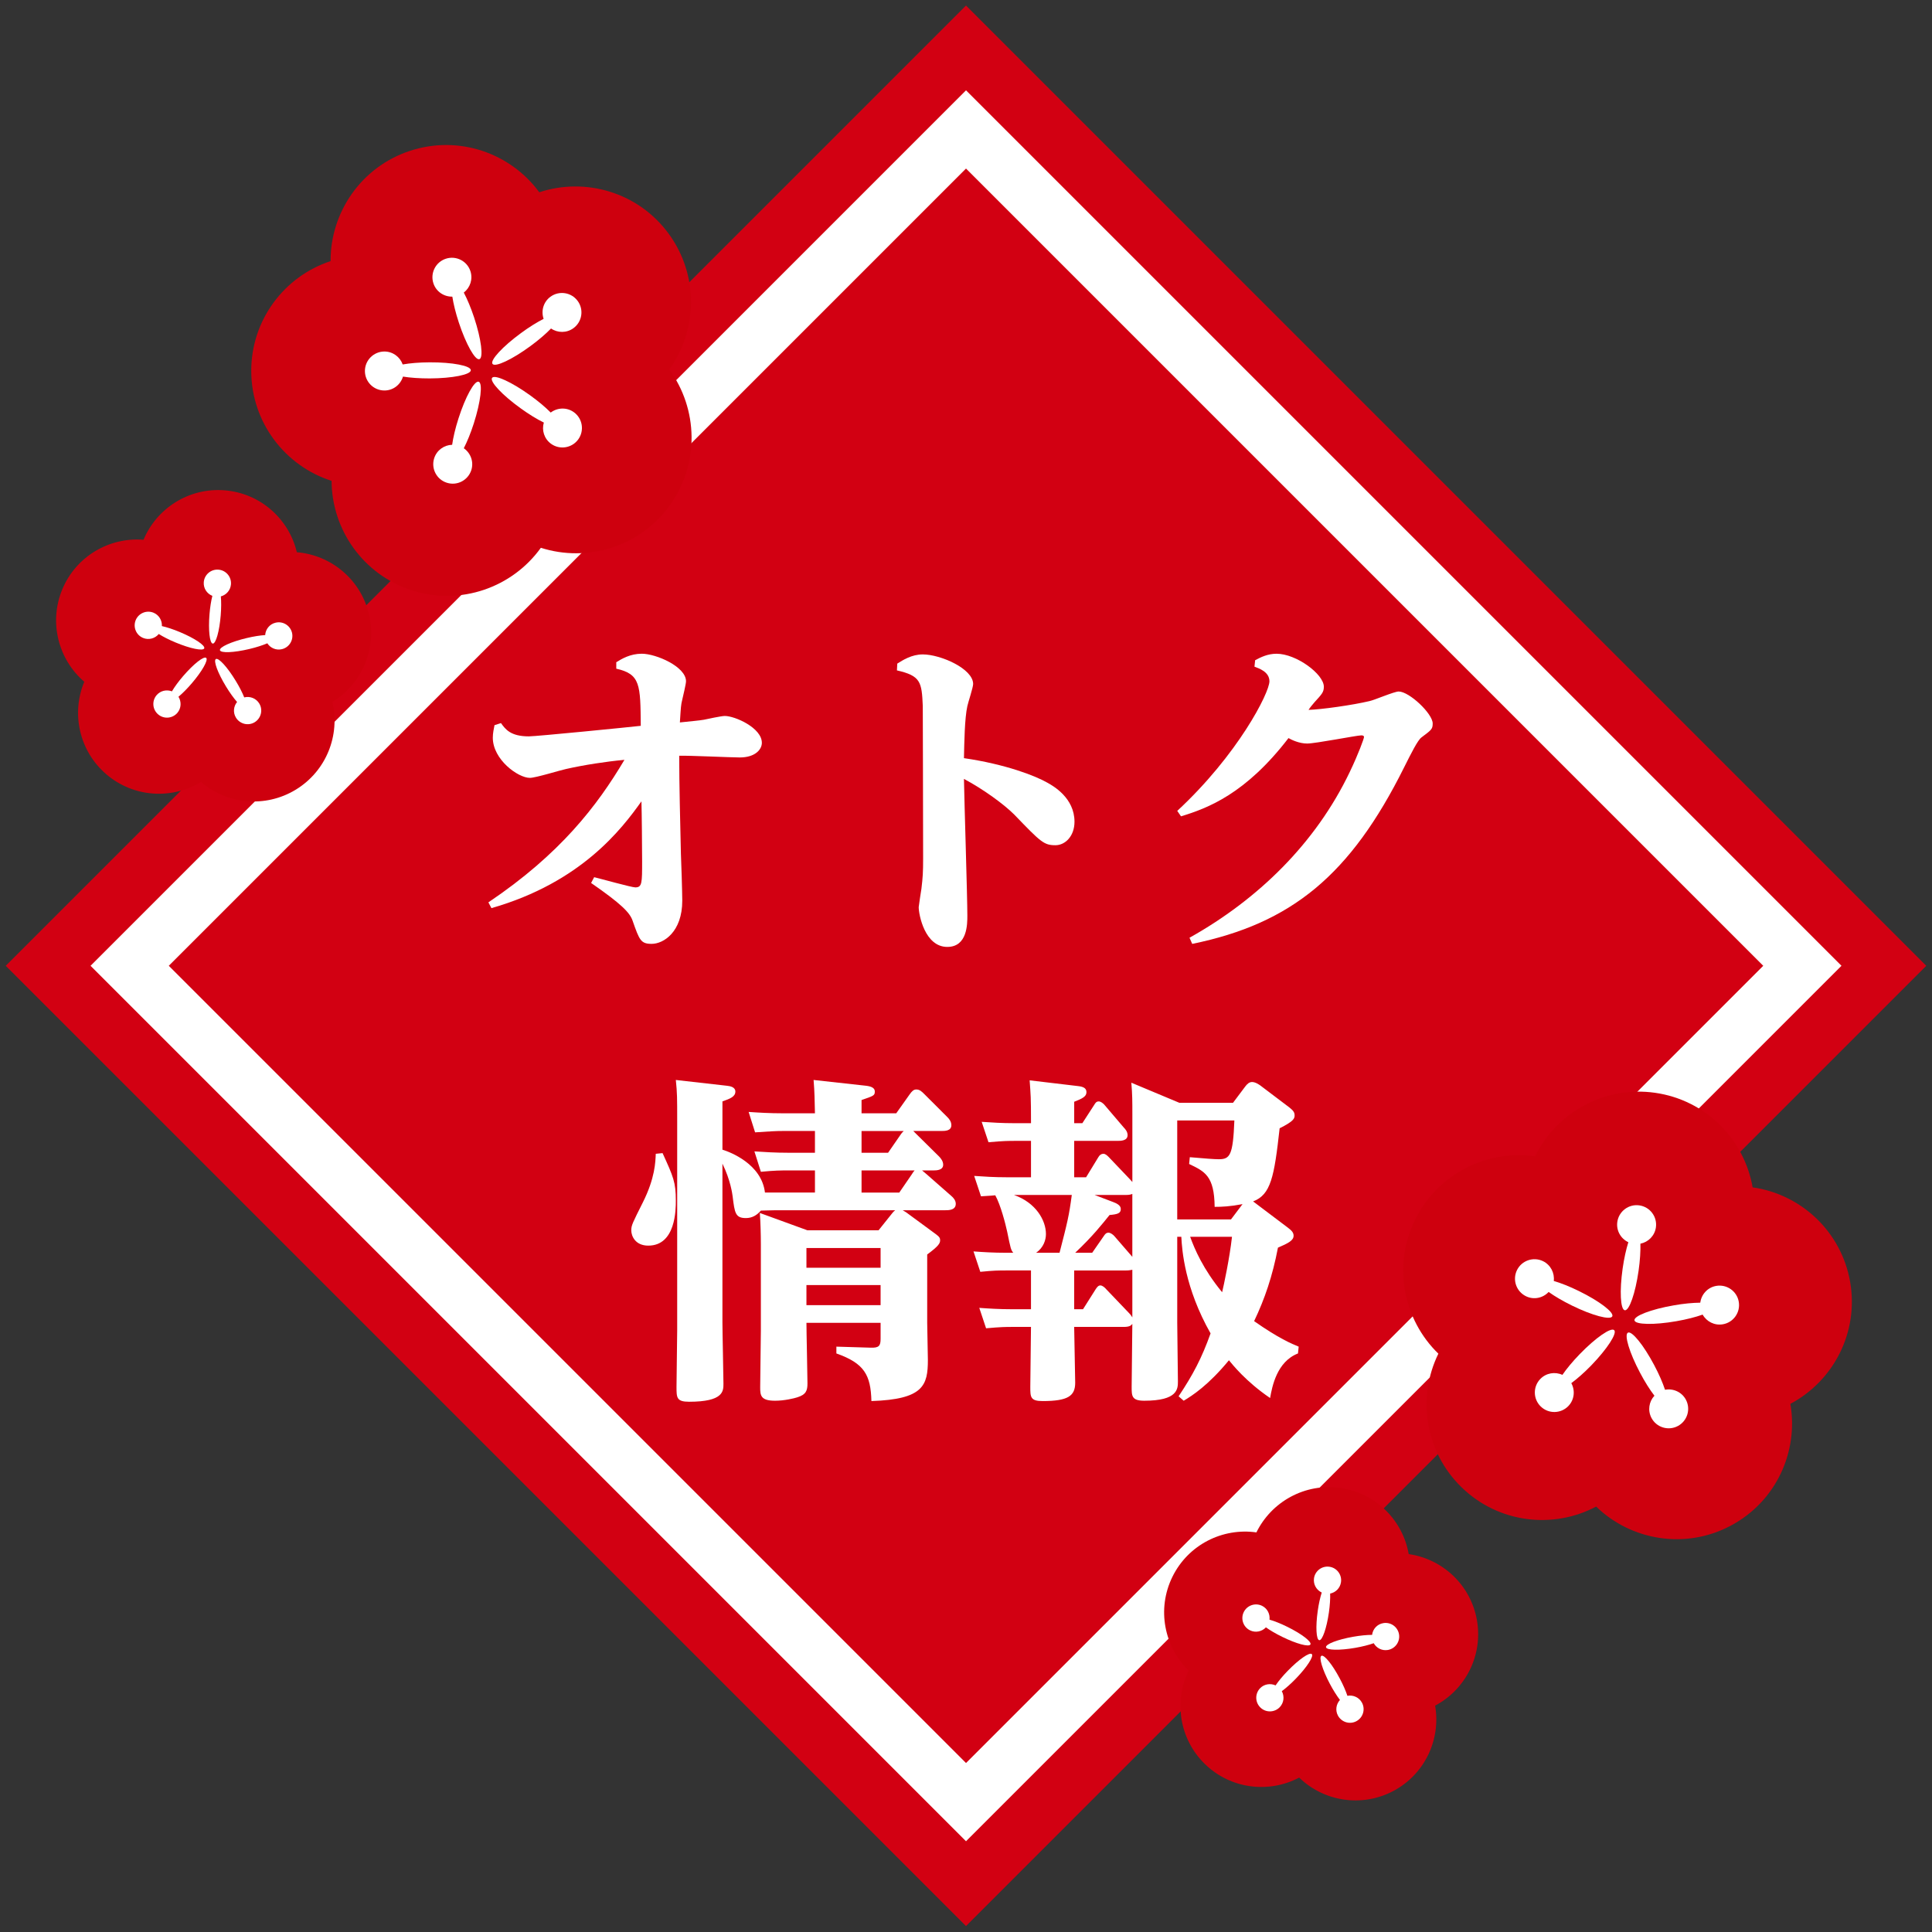
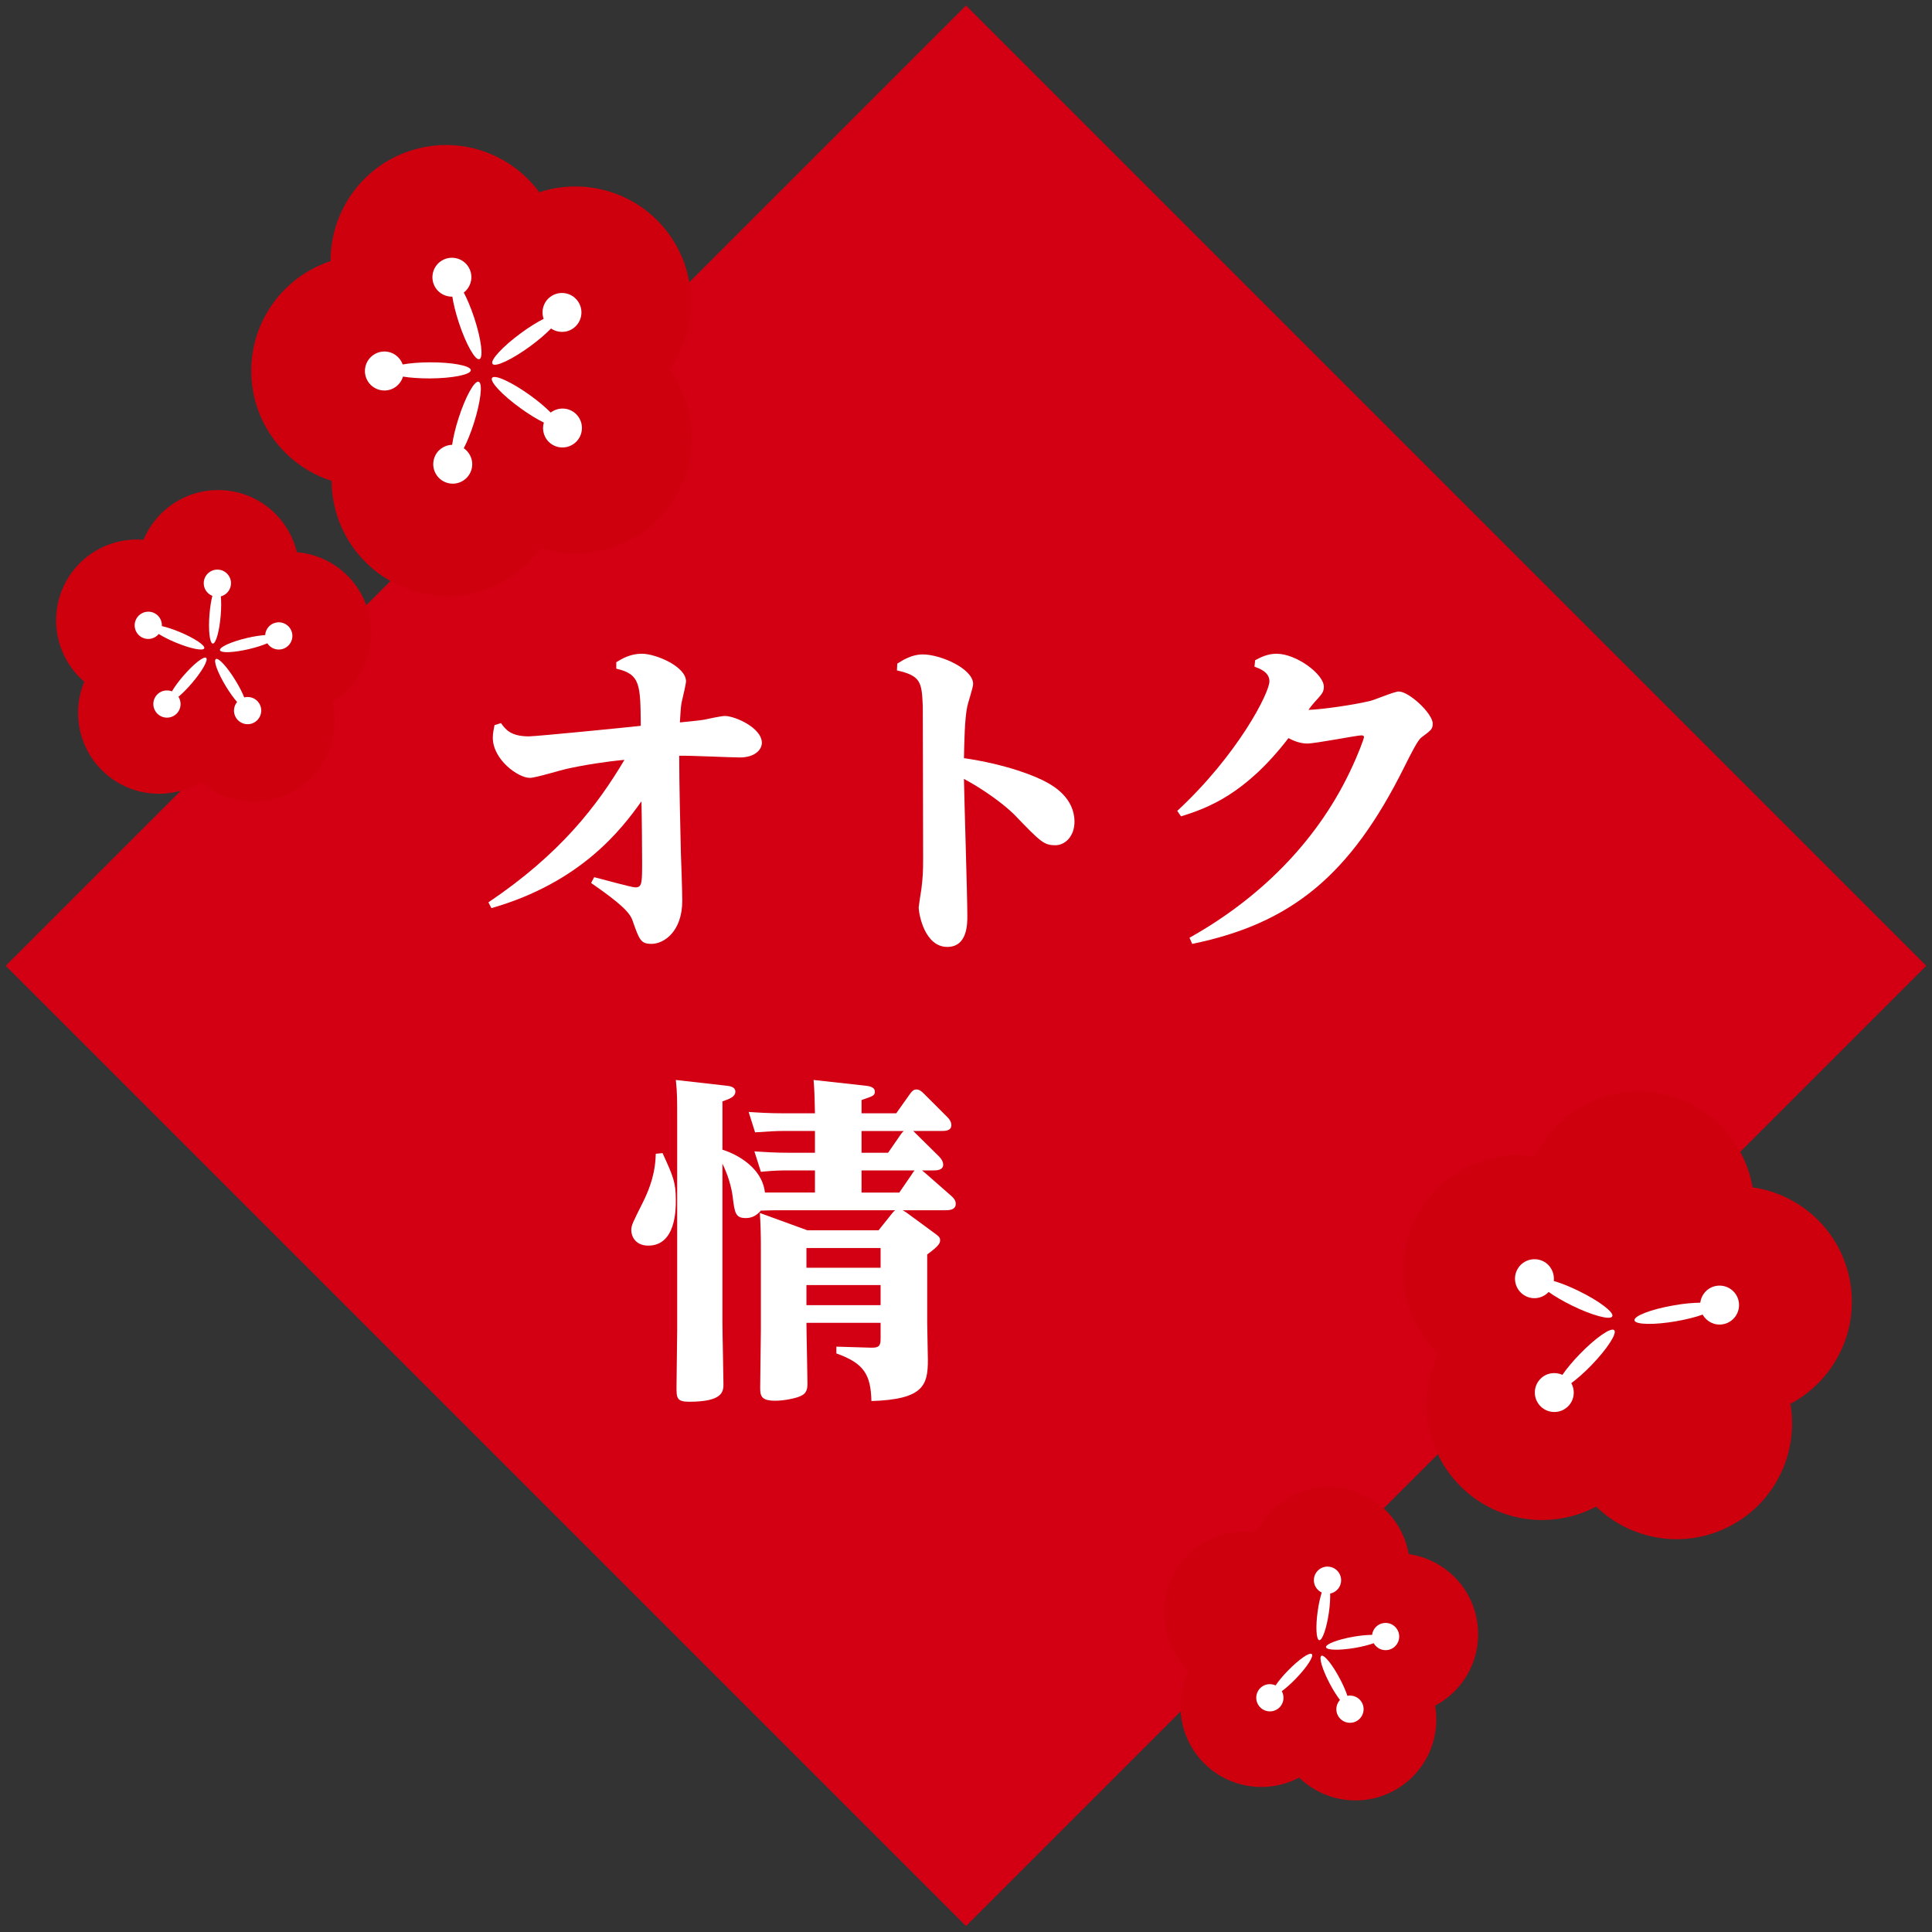
<svg xmlns="http://www.w3.org/2000/svg" version="1.1" id="レイヤー_1" x="0px" y="0px" width="244.414px" height="244.414px" viewBox="0 0 244.414 244.414" xml:space="preserve">
  <rect x="0" y="0" width="244.414" height="244.414" fill="#333333" stroke="none" />
  <g>
    <g>
      <rect x="36.294" y="36.294" transform="matrix(0.707 0.707 -0.707 0.707 122.207 -50.62)" fill="#D20012" width="171.827" height="171.827" />
-       <rect x="47.38" y="47.38" transform="matrix(0.707 0.707 -0.707 0.707 122.209 -50.62)" fill="none" stroke="#FFFFFF" stroke-width="7" stroke-miterlimit="10" width="149.654" height="149.654" />
      <g>
        <g>
          <path fill="#FFFFFF" d="M77.965,83.778c0.688-0.43,1.764-1.076,3.227-1.076c1.808,0,5.594,1.635,5.594,3.485 c0,0.344-0.387,1.937-0.474,2.324c-0.172,0.688-0.172,0.904-0.301,2.883c2.022-0.215,2.238-0.215,3.055-0.344 c0.387-0.086,2.195-0.474,2.625-0.474c1.291,0,4.69,1.506,4.69,3.399c0,0.817-0.817,1.85-2.797,1.85 c-1.076,0-6.454-0.258-7.659-0.215c0,3.657,0.129,8.477,0.215,12.393c0.043,0.86,0.172,4.991,0.172,5.938 c0,3.959-2.367,5.465-3.873,5.465c-1.377,0-1.549-0.474-2.41-2.926c-0.344-1.033-1.463-2.151-5.25-4.776l0.387-0.732 c0.731,0.172,4.733,1.291,5.207,1.291c0.86,0,0.86-0.559,0.86-3.313c0-1.334-0.043-6.326-0.086-7.573 c-2.453,3.442-7.573,10.241-18.976,13.511l-0.387-0.731c9.079-6.11,13.77-12.221,17.212-18.03 c-2.324,0.215-5.121,0.646-7.401,1.162c-0.645,0.129-3.83,1.119-4.561,1.119c-1.506,0-4.69-2.324-4.69-5.078 c0-0.603,0.129-1.119,0.215-1.592l0.818-0.258c0.559,0.774,1.205,1.678,3.528,1.678c0.947,0,12.651-1.162,14.157-1.334 c-0.043-5.207-0.043-6.541-3.098-7.229V83.778z" />
          <path fill="#FFFFFF" d="M113.513,83.951c0.688-0.43,1.808-1.162,3.228-1.162c2.237,0,6.369,1.807,6.369,3.743 c0,0.431-0.646,2.367-0.732,2.797c-0.344,1.549-0.387,4.604-0.43,6.584c5.293,0.774,9.036,2.237,10.542,3.098 c0.774,0.43,3.442,1.936,3.442,4.948c0,1.807-1.162,2.969-2.41,2.969c-1.463,0-1.85-0.388-5.206-3.873 c-1.29-1.291-3.872-3.184-6.368-4.518c0.043,2.711,0.43,14.845,0.43,17.298c0,1.076,0,3.958-2.539,3.958 c-2.84,0-3.615-4.088-3.615-5.035c0-0.043,0.301-2.151,0.344-2.323c0.172-1.463,0.215-2.022,0.215-3.873 c0-5.034-0.043-18.804-0.043-19.234c-0.129-3.055-0.258-3.83-3.271-4.518L113.513,83.951z" />
          <path fill="#FFFFFF" d="M150.482,118.633c8.691-4.862,15.963-11.962,20.266-20.956c1.119-2.324,1.809-4.26,1.809-4.432 c0-0.215-0.259-0.215-0.345-0.215c-0.56,0-5.767,1.033-6.842,1.033c-1.032,0-1.979-0.473-2.366-0.688 c-5.422,7.057-10.199,8.864-13.598,9.897l-0.474-0.688c7.659-7.1,11.661-14.931,11.661-16.395c0-1.205-1.334-1.635-1.893-1.85 l0.086-0.817c0.73-0.388,1.592-0.818,2.711-0.818c2.495,0,5.98,2.582,5.98,4.174c0,0.688-0.258,0.947-1.162,1.937 c-0.215,0.258-0.559,0.646-0.774,0.99c1.593-0.043,5.595-0.603,7.745-1.119c0.604-0.129,3.099-1.205,3.658-1.205 c1.334,0,4.303,2.797,4.303,4.045c0,0.731-0.172,0.817-1.42,1.764c-0.473,0.344-1.291,1.979-2.195,3.787 c-6.798,13.641-14.242,19.75-26.807,22.333L150.482,118.633z" />
          <path fill="#FFFFFF" d="M83.82,145.878c1.377,3.013,1.678,3.7,1.678,6.024c0,1.076,0,5.68-3.485,5.68 c-1.635,0-2.151-1.205-2.151-1.936c0-0.646,0.172-0.947,1.463-3.529c1.549-3.098,1.592-5.12,1.635-6.153L83.82,145.878z M118.803,146.309c0.215,0.215,0.517,0.602,0.517,1.032c0,0.688-0.775,0.731-1.291,0.731h-1.377 c0.215,0.172,0.258,0.215,0.516,0.431l3.185,2.797c0.258,0.216,0.559,0.56,0.559,0.989c0,0.818-0.903,0.818-1.377,0.818h-5.335 l0.43,0.258l3.744,2.754c0.473,0.344,0.559,0.517,0.559,0.774c0,0.388-0.172,0.731-1.635,1.808v8.648 c0,0.732,0.086,4.002,0.086,4.69c0,3.228-0.56,4.991-7.143,5.206c-0.086-3.313-0.903-4.775-4.432-6.023v-0.861l4.303,0.13 c1.076,0.043,1.291-0.216,1.291-1.119v-2.022h-9.381c0,1.205,0.129,6.584,0.129,7.66c0,0.903-0.172,1.42-1.291,1.764 c-0.387,0.129-1.635,0.43-2.797,0.43c-1.807,0-1.894-0.645-1.894-1.678c0-1.162,0.086-6.153,0.086-7.186v-10.887 c0-1.291-0.043-2.797-0.129-4.002l6.024,2.195h8.993l1.721-2.152c0.086-0.129,0.258-0.301,0.387-0.387H98.063 c-0.861,0-1.119,0.043-1.807,0.043c-0.517,0.602-1.119,0.946-1.894,0.946c-1.334,0-1.42-0.646-1.678-2.754 c-0.043-0.302-0.258-2.022-1.291-4.131v20.095c0,1.248,0.129,6.627,0.129,7.746c0,0.946,0,2.28-4.346,2.28 c-1.592,0-1.592-0.517-1.592-1.894c0-1.162,0.086-6.153,0.086-7.143v-26.464c0-2.969,0-3.528-0.172-5.206l6.455,0.731 c0.43,0.043,1.076,0.172,1.076,0.731c0,0.646-0.646,0.903-1.635,1.248v6.109c0.99,0.302,4.949,1.808,5.379,5.422h6.325v-2.797 h-3.356c-1.033,0-1.678,0-3.485,0.172l-0.818-2.581c1.334,0.086,2.625,0.172,4.303,0.172h3.356v-2.754h-4.044 c-0.947,0-1.506,0.043-3.529,0.173l-0.817-2.582c1.248,0.086,2.625,0.172,4.346,0.172h4.044 c-0.043-1.808-0.043-2.625-0.172-4.217l6.626,0.731c0.731,0.086,1.119,0.301,1.119,0.731c0,0.516-0.172,0.559-1.678,1.076v1.678 h4.389l1.678-2.367c0.301-0.43,0.517-0.645,0.861-0.645c0.43,0,0.688,0.258,1.033,0.602l2.926,2.926 c0.172,0.173,0.474,0.518,0.474,0.99c0,0.731-0.818,0.731-1.248,0.731h-3.571c0.129,0.129,0.258,0.259,0.344,0.345 L118.803,146.309z M111.402,157.883h-9.381v2.496h9.381V157.883z M111.402,162.574h-9.381v2.538h9.381V162.574z M113.984,143.469c0.086-0.129,0.129-0.172,0.344-0.388h-5.335v2.754h3.356L113.984,143.469z M108.993,148.072v2.797h4.776 l1.592-2.323c0.129-0.216,0.215-0.345,0.344-0.474H108.993z" />
-           <path fill="#FFFFFF" d="M164.205,171.223c-2.668,1.033-3.27,4.174-3.527,5.637c-3.099-2.108-4.777-4.26-5.207-4.776 c-2.625,3.185-4.647,4.476-5.723,5.12l-0.646-0.559c1.808-2.711,2.927-4.819,4.045-7.961c-3.27-5.766-3.614-10.542-3.7-12.221 h-0.517v10.844c0,1.162,0.086,6.412,0.086,7.444c0,0.946,0,2.452-4.26,2.452c-1.592,0-1.592-0.602-1.592-1.764 c0-1.248,0.086-6.842,0.086-7.961c-0.129,0.173-0.301,0.388-1.076,0.388h-6.281c0.043,2.28,0.129,6.842,0.129,7.058 c0,1.678-0.904,2.322-4.131,2.322c-1.549,0-1.549-0.516-1.549-1.807c0-1.205,0.086-6.498,0.086-7.573h-2.324 c-0.86,0-1.42,0-3.356,0.173l-0.86-2.582c1.205,0.086,2.496,0.172,4.174,0.172h2.367v-4.906h-3.056 c-1.118,0-1.593,0-3.356,0.173l-0.86-2.582c1.204,0.087,2.495,0.173,4.174,0.173h0.86c-0.301-0.345-0.344-0.561-0.774-2.668 c-0.216-0.99-0.817-3.357-1.506-4.604c-0.388,0.043-0.517,0.043-1.808,0.129l-0.86-2.581c1.248,0.086,2.495,0.172,4.174,0.172 h3.013v-4.604h-2.023c-0.859,0-1.42,0-3.355,0.172l-0.861-2.581c1.248,0.086,2.539,0.172,4.174,0.172h2.066 c0-3.4-0.043-3.572-0.173-5.422l6.153,0.731c0.775,0.086,1.033,0.345,1.033,0.774c0,0.56-0.56,0.817-1.549,1.205v2.711h1.032 l1.506-2.324c0.13-0.215,0.259-0.43,0.56-0.43c0.258,0,0.516,0.215,0.688,0.387l2.495,2.926 c0.172,0.172,0.474,0.517,0.474,0.947c0,0.731-0.86,0.731-1.29,0.731h-5.465v4.604h1.506l1.549-2.539 c0.172-0.301,0.387-0.431,0.645-0.431c0.216,0,0.432,0.173,0.646,0.388l2.625,2.754c0.215,0.215,0.215,0.258,0.387,0.43v-8.477 c0-1.764,0-2.582-0.129-4.088l6.066,2.539h6.799l1.55-2.065c0.258-0.345,0.517-0.56,0.86-0.56c0.43,0,0.904,0.344,1.033,0.43 l3.7,2.798c0.474,0.388,0.646,0.603,0.646,0.989c0,0.388-0.086,0.731-1.894,1.635c-0.688,6.197-1.118,8.392-3.356,9.252 l4.389,3.313c0.518,0.388,0.732,0.646,0.732,1.032c0,0.603-0.689,0.947-1.979,1.506c-0.688,3.615-1.679,6.498-3.013,9.295 c3.056,2.151,4.777,2.883,5.637,3.227L164.205,171.223z M128.275,151.171c2.797,0.989,4.045,3.228,4.045,4.948 c0,0.731-0.301,1.721-1.248,2.367h2.969c0.99-3.83,1.205-4.691,1.55-7.315H128.275z M142.82,166.102 c0.258,0.259,0.344,0.431,0.43,0.561v-6.025c-0.258,0.043-0.43,0.086-0.774,0.086h-6.583v4.906h1.118l1.55-2.453 c0.215-0.344,0.387-0.559,0.645-0.559s0.56,0.258,0.775,0.516L142.82,166.102z M138.474,151.171l2.366,0.903 c0.947,0.344,0.947,0.731,0.947,0.904c0,0.516-0.43,0.645-1.42,0.73c-0.904,1.119-2.108,2.668-4.346,4.777h2.15l1.464-2.109 c0.172-0.258,0.302-0.43,0.603-0.43c0.258,0,0.602,0.258,0.774,0.473l2.237,2.582v-7.961c-0.215,0.087-0.43,0.13-0.774,0.13 H138.474z M157.191,152.332c-1.592,0.302-2.625,0.345-3.528,0.345c-0.043-3.915-1.247-4.476-3.228-5.422l0.086-0.86 c1.98,0.172,3.099,0.258,3.658,0.258c1.42,0,1.807-0.473,1.979-4.905h-7.229v12.522h6.799L157.191,152.332z M150.564,156.463 c0.561,1.55,1.636,4.088,4.045,7.014c0.216-0.902,0.947-4.303,1.248-7.014H150.564z" />
        </g>
      </g>
    </g>
    <g>
      <path fill="#CE000E" d="M52.108,74.683c6.189,1.982,12.718-0.377,16.315-5.383c5.869,1.88,12.523-0.108,16.316-5.376 c3.795-5.275,3.566-12.217-0.074-17.183c3.598-5.001,3.763-11.943-0.078-17.182c-3.841-5.235-10.514-7.167-16.364-5.235 c-3.643-4.971-10.195-7.272-16.363-5.239c-6.169,2.036-10.064,7.785-10.039,13.948c-5.853,1.924-10.061,7.45-10.036,13.94 c0.029,6.495,4.292,11.981,10.163,13.859C41.976,66.992,45.922,72.704,52.108,74.683" />
      <path fill="#FFFFFF" d="M69.716,56.146c1.102,0.793,2.645,0.541,3.44-0.563c0.794-1.106,0.542-2.645-0.561-3.438 c-0.899-0.646-2.086-0.59-2.925,0.047c-0.649-0.658-1.554-1.426-2.606-2.182c-2.328-1.676-4.484-2.666-4.813-2.208 c-0.328,0.454,1.293,2.187,3.625,3.86c1.062,0.768,2.086,1.389,2.924,1.795C68.512,54.429,68.844,55.515,69.716,56.146" />
      <path fill="#FFFFFF" d="M72.548,41.514c1.098-0.802,1.338-2.348,0.532-3.443c-0.804-1.1-2.349-1.332-3.446-0.529 c-0.895,0.657-1.206,1.801-0.861,2.797c-0.818,0.414-1.833,1.036-2.874,1.806c-2.315,1.696-3.925,3.438-3.592,3.894 c0.33,0.451,2.478-0.556,4.792-2.253c1.06-0.776,1.965-1.56,2.611-2.228C70.546,42.13,71.685,42.148,72.548,41.514" />
      <path fill="#FFFFFF" d="M59.512,34.302c-0.425-1.292-1.817-1.996-3.115-1.569c-1.291,0.425-1.994,1.824-1.566,3.113 c0.349,1.055,1.339,1.703,2.393,1.682c0.141,0.913,0.42,2.062,0.827,3.295c0.902,2.726,2.06,4.79,2.595,4.615 c0.536-0.174,0.239-2.526-0.66-5.254c-0.411-1.243-0.878-2.349-1.311-3.17C59.477,36.393,59.844,35.32,59.512,34.302" />
      <path fill="#FFFFFF" d="M48.621,44.469c-1.359,0.008-2.461,1.116-2.456,2.478c0.008,1.364,1.115,2.458,2.48,2.454 c1.108-0.003,2.034-0.746,2.335-1.759c0.912,0.149,2.094,0.233,3.393,0.232c2.87-0.013,5.194-0.481,5.191-1.041 c-0.003-0.563-2.333-1.009-5.205-0.995c-1.309,0.004-2.499,0.107-3.415,0.268C50.604,45.151,49.696,44.467,48.621,44.469" />
      <path fill="#FFFFFF" d="M54.928,57.971c-0.416,1.296,0.299,2.684,1.594,3.098c1.298,0.419,2.684-0.299,3.102-1.593 c0.339-1.058-0.083-2.167-0.95-2.77c0.423-0.823,0.874-1.916,1.269-3.149c0.871-2.736,1.15-5.094,0.614-5.266 c-0.535-0.171-1.681,1.91-2.555,4.644c-0.401,1.245-0.671,2.415-0.802,3.334C56.188,56.297,55.254,56.949,54.928,57.971" />
      <path fill="#CE000E" d="M13.444,97.948c3.452,2.961,8.304,3.219,11.987,0.974c3.273,2.813,8.103,3.341,11.987,0.978 c3.881-2.366,5.629-6.905,4.631-11.102c3.684-2.244,5.68-6.676,4.628-11.1c-1.047-4.422-4.826-7.485-9.124-7.836 c-0.994-4.195-4.592-7.465-9.125-7.831c-4.531-0.369-8.609,2.276-10.271,6.256c-4.297-0.351-8.518,2.063-10.27,6.256 c-1.749,4.195-0.495,8.893,2.775,11.705C9.003,90.229,9.996,94.987,13.444,97.948" />
      <path fill="#FFFFFF" d="M29.849,90.787c0.496,0.814,1.559,1.076,2.371,0.58c0.814-0.499,1.073-1.562,0.575-2.373 c-0.403-0.662-1.183-0.949-1.897-0.767c-0.24-0.601-0.613-1.339-1.088-2.113c-1.043-1.718-2.165-2.942-2.501-2.739 c-0.336,0.209,0.239,1.763,1.285,3.478c0.479,0.786,0.971,1.464,1.398,1.954C29.542,89.357,29.458,90.149,29.849,90.787" />
      <path fill="#FFFFFF" d="M35.66,82.127c0.925-0.219,1.501-1.148,1.283-2.074c-0.224-0.928-1.153-1.5-2.077-1.278 c-0.76,0.175-1.273,0.83-1.317,1.567c-0.647,0.041-1.468,0.168-2.35,0.38c-1.953,0.462-3.465,1.151-3.374,1.534 c0.092,0.383,1.751,0.316,3.705-0.148c0.892-0.212,1.693-0.471,2.289-0.724C34.206,81.98,34.93,82.301,35.66,82.127" />
      <path fill="#FFFFFF" d="M29.218,73.925c0.078-0.947-0.628-1.784-1.579-1.858c-0.951-0.079-1.783,0.63-1.86,1.58 c-0.061,0.773,0.4,1.462,1.086,1.735c-0.158,0.625-0.291,1.442-0.363,2.351c-0.163,2.002,0.024,3.653,0.418,3.686 c0.389,0.025,0.839-1.57,1.002-3.572c0.074-0.913,0.076-1.752,0.016-2.398C28.627,75.267,29.159,74.672,29.218,73.925" />
      <path fill="#FFFFFF" d="M19.429,77.516c-0.88-0.366-1.892,0.053-2.259,0.929c-0.366,0.884,0.047,1.894,0.931,2.259 c0.713,0.297,1.515,0.07,1.985-0.498c0.543,0.342,1.287,0.725,2.121,1.071c1.853,0.775,3.48,1.11,3.631,0.746 c0.152-0.364-1.227-1.286-3.082-2.06c-0.847-0.356-1.645-0.616-2.277-0.757C20.518,78.491,20.12,77.807,19.429,77.516" />
      <path fill="#FFFFFF" d="M19.815,87.939c-0.619,0.726-0.537,1.813,0.188,2.434c0.723,0.623,1.808,0.535,2.432-0.185 c0.506-0.592,0.534-1.422,0.143-2.043c0.495-0.412,1.083-1.001,1.674-1.687c1.311-1.527,2.129-2.973,1.833-3.228 c-0.3-0.257-1.603,0.774-2.913,2.298c-0.598,0.691-1.092,1.376-1.422,1.933C21.083,87.206,20.304,87.37,19.815,87.939" />
    </g>
    <g>
      <path fill="#CE000E" d="M184.916,188.17c4.665,4.525,11.563,5.313,17.009,2.424c4.424,4.291,11.268,5.467,17.006,2.43 c5.744-3.041,8.621-9.359,7.565-15.426c5.444-2.883,8.676-9.031,7.562-15.43c-1.116-6.396-6.236-11.092-12.336-11.957 c-1.056-6.072-5.904-11.045-12.334-11.963c-6.431-0.916-12.475,2.504-15.189,8.037c-6.098-0.875-12.322,2.207-15.184,8.033 c-2.858,5.832-1.476,12.641,2.951,16.932C179.254,176.779,180.253,183.65,184.916,188.17" />
-       <path fill="#FFFFFF" d="M208.925,179.383c0.635,1.201,2.129,1.66,3.332,1.023s1.66-2.129,1.025-3.33 c-0.519-0.979-1.607-1.453-2.642-1.258c-0.289-0.877-0.759-1.967-1.366-3.111c-1.342-2.535-2.833-4.379-3.331-4.115 c-0.495,0.262,0.188,2.533,1.534,5.07c0.609,1.158,1.252,2.17,1.822,2.906C208.609,177.309,208.424,178.43,208.925,179.383" />
      <path fill="#FFFFFF" d="M217.962,167.531c1.339-0.23,2.24-1.51,2.005-2.85c-0.231-1.342-1.513-2.236-2.853-2.004 c-1.094,0.191-1.88,1.076-2.014,2.123c-0.918,0.008-2.103,0.113-3.377,0.342c-2.828,0.49-5.044,1.338-4.948,1.893 c0.095,0.551,2.468,0.604,5.295,0.109c1.294-0.225,2.453-0.523,3.329-0.836C215.895,167.195,216.906,167.717,217.962,167.531" />
-       <path fill="#FFFFFF" d="M209.485,155.279c0.192-1.346-0.742-2.596-2.096-2.789c-1.345-0.193-2.596,0.748-2.785,2.094 c-0.156,1.1,0.443,2.119,1.396,2.568c-0.279,0.881-0.538,2.035-0.722,3.32c-0.403,2.842-0.282,5.207,0.274,5.287 c0.558,0.082,1.337-2.158,1.743-5c0.185-1.297,0.256-2.494,0.232-3.422C208.524,157.137,209.33,156.34,209.485,155.279" />
      <path fill="#FFFFFF" d="M195.212,159.551c-1.222-0.596-2.701-0.092-3.301,1.129c-0.599,1.227-0.094,2.697,1.131,3.301 c0.994,0.49,2.154,0.234,2.874-0.539c0.75,0.539,1.772,1.141,2.936,1.715c2.577,1.264,4.868,1.877,5.114,1.375 c0.248-0.508-1.643-1.941-4.223-3.205c-1.174-0.578-2.285-1.012-3.178-1.275C196.685,161.043,196.175,160.027,195.212,159.551" />
      <path fill="#FFFFFF" d="M194.864,174.449c-0.947,0.977-0.924,2.537,0.053,3.484c0.979,0.951,2.538,0.924,3.487-0.051 c0.773-0.797,0.888-1.977,0.379-2.902c0.745-0.549,1.634-1.328,2.536-2.258c1.996-2.064,3.293-4.053,2.889-4.445 c-0.403-0.391-2.355,0.965-4.352,3.025c-0.912,0.938-1.674,1.865-2.199,2.631C196.737,173.51,195.61,173.68,194.864,174.449" />
      <path fill="#CE000E" d="M152.448,223.182c3.267,3.164,8.094,3.715,11.906,1.697c3.097,3.006,7.885,3.824,11.906,1.701 c4.017-2.127,6.036-6.553,5.294-10.801c3.813-2.018,6.073-6.32,5.292-10.801c-0.778-4.477-4.365-7.762-8.634-8.373 c-0.738-4.248-4.132-7.729-8.635-8.367c-4.501-0.643-8.731,1.75-10.63,5.623c-4.269-0.611-8.627,1.543-10.629,5.623 c-2,4.082-1.033,8.846,2.062,11.852C148.481,215.209,149.185,220.018,152.448,223.182" />
      <path fill="#FFFFFF" d="M169.256,217.027c0.446,0.842,1.491,1.168,2.332,0.721c0.843-0.447,1.165-1.492,0.718-2.334 c-0.362-0.684-1.124-1.018-1.848-0.879c-0.203-0.613-0.531-1.373-0.959-2.176c-0.938-1.777-1.982-3.068-2.33-2.885 c-0.35,0.188,0.131,1.773,1.071,3.549c0.431,0.813,0.881,1.52,1.277,2.035C169.036,215.58,168.904,216.367,169.256,217.027" />
      <path fill="#FFFFFF" d="M175.58,208.734c0.937-0.162,1.568-1.057,1.405-1.994c-0.166-0.939-1.059-1.566-1.994-1.4 c-0.77,0.129-1.322,0.752-1.41,1.484c-0.648,0.002-1.476,0.078-2.369,0.236c-1.977,0.344-3.529,0.939-3.461,1.328 c0.068,0.387,1.729,0.422,3.707,0.076c0.904-0.158,1.719-0.367,2.328-0.584C174.138,208.5,174.841,208.863,175.58,208.734" />
      <path fill="#FFFFFF" d="M169.646,200.156c0.136-0.939-0.519-1.818-1.463-1.949c-0.944-0.137-1.818,0.52-1.952,1.465 c-0.107,0.768,0.312,1.482,0.979,1.797c-0.195,0.615-0.379,1.422-0.506,2.324c-0.283,1.988-0.196,3.648,0.195,3.705 c0.386,0.049,0.932-1.518,1.217-3.506c0.129-0.906,0.182-1.744,0.16-2.393C168.976,201.461,169.542,200.898,169.646,200.156" />
-       <path fill="#FFFFFF" d="M159.657,203.148c-0.856-0.418-1.891-0.061-2.311,0.791c-0.419,0.859-0.068,1.893,0.792,2.311 c0.694,0.34,1.508,0.162,2.012-0.377c0.521,0.375,1.24,0.801,2.052,1.197c1.803,0.887,3.406,1.32,3.58,0.965 c0.174-0.354-1.147-1.357-2.952-2.242c-0.823-0.406-1.604-0.715-2.228-0.893C160.685,204.189,160.33,203.48,159.657,203.148" />
      <path fill="#FFFFFF" d="M159.413,213.576c-0.662,0.688-0.646,1.779,0.041,2.441c0.684,0.666,1.771,0.645,2.438-0.037 c0.541-0.561,0.619-1.387,0.266-2.031c0.52-0.381,1.143-0.934,1.773-1.582c1.4-1.445,2.305-2.838,2.024-3.109 c-0.284-0.275-1.647,0.676-3.046,2.117c-0.64,0.654-1.174,1.307-1.537,1.842C160.722,212.922,159.935,213.039,159.413,213.576" />
    </g>
  </g>
</svg>